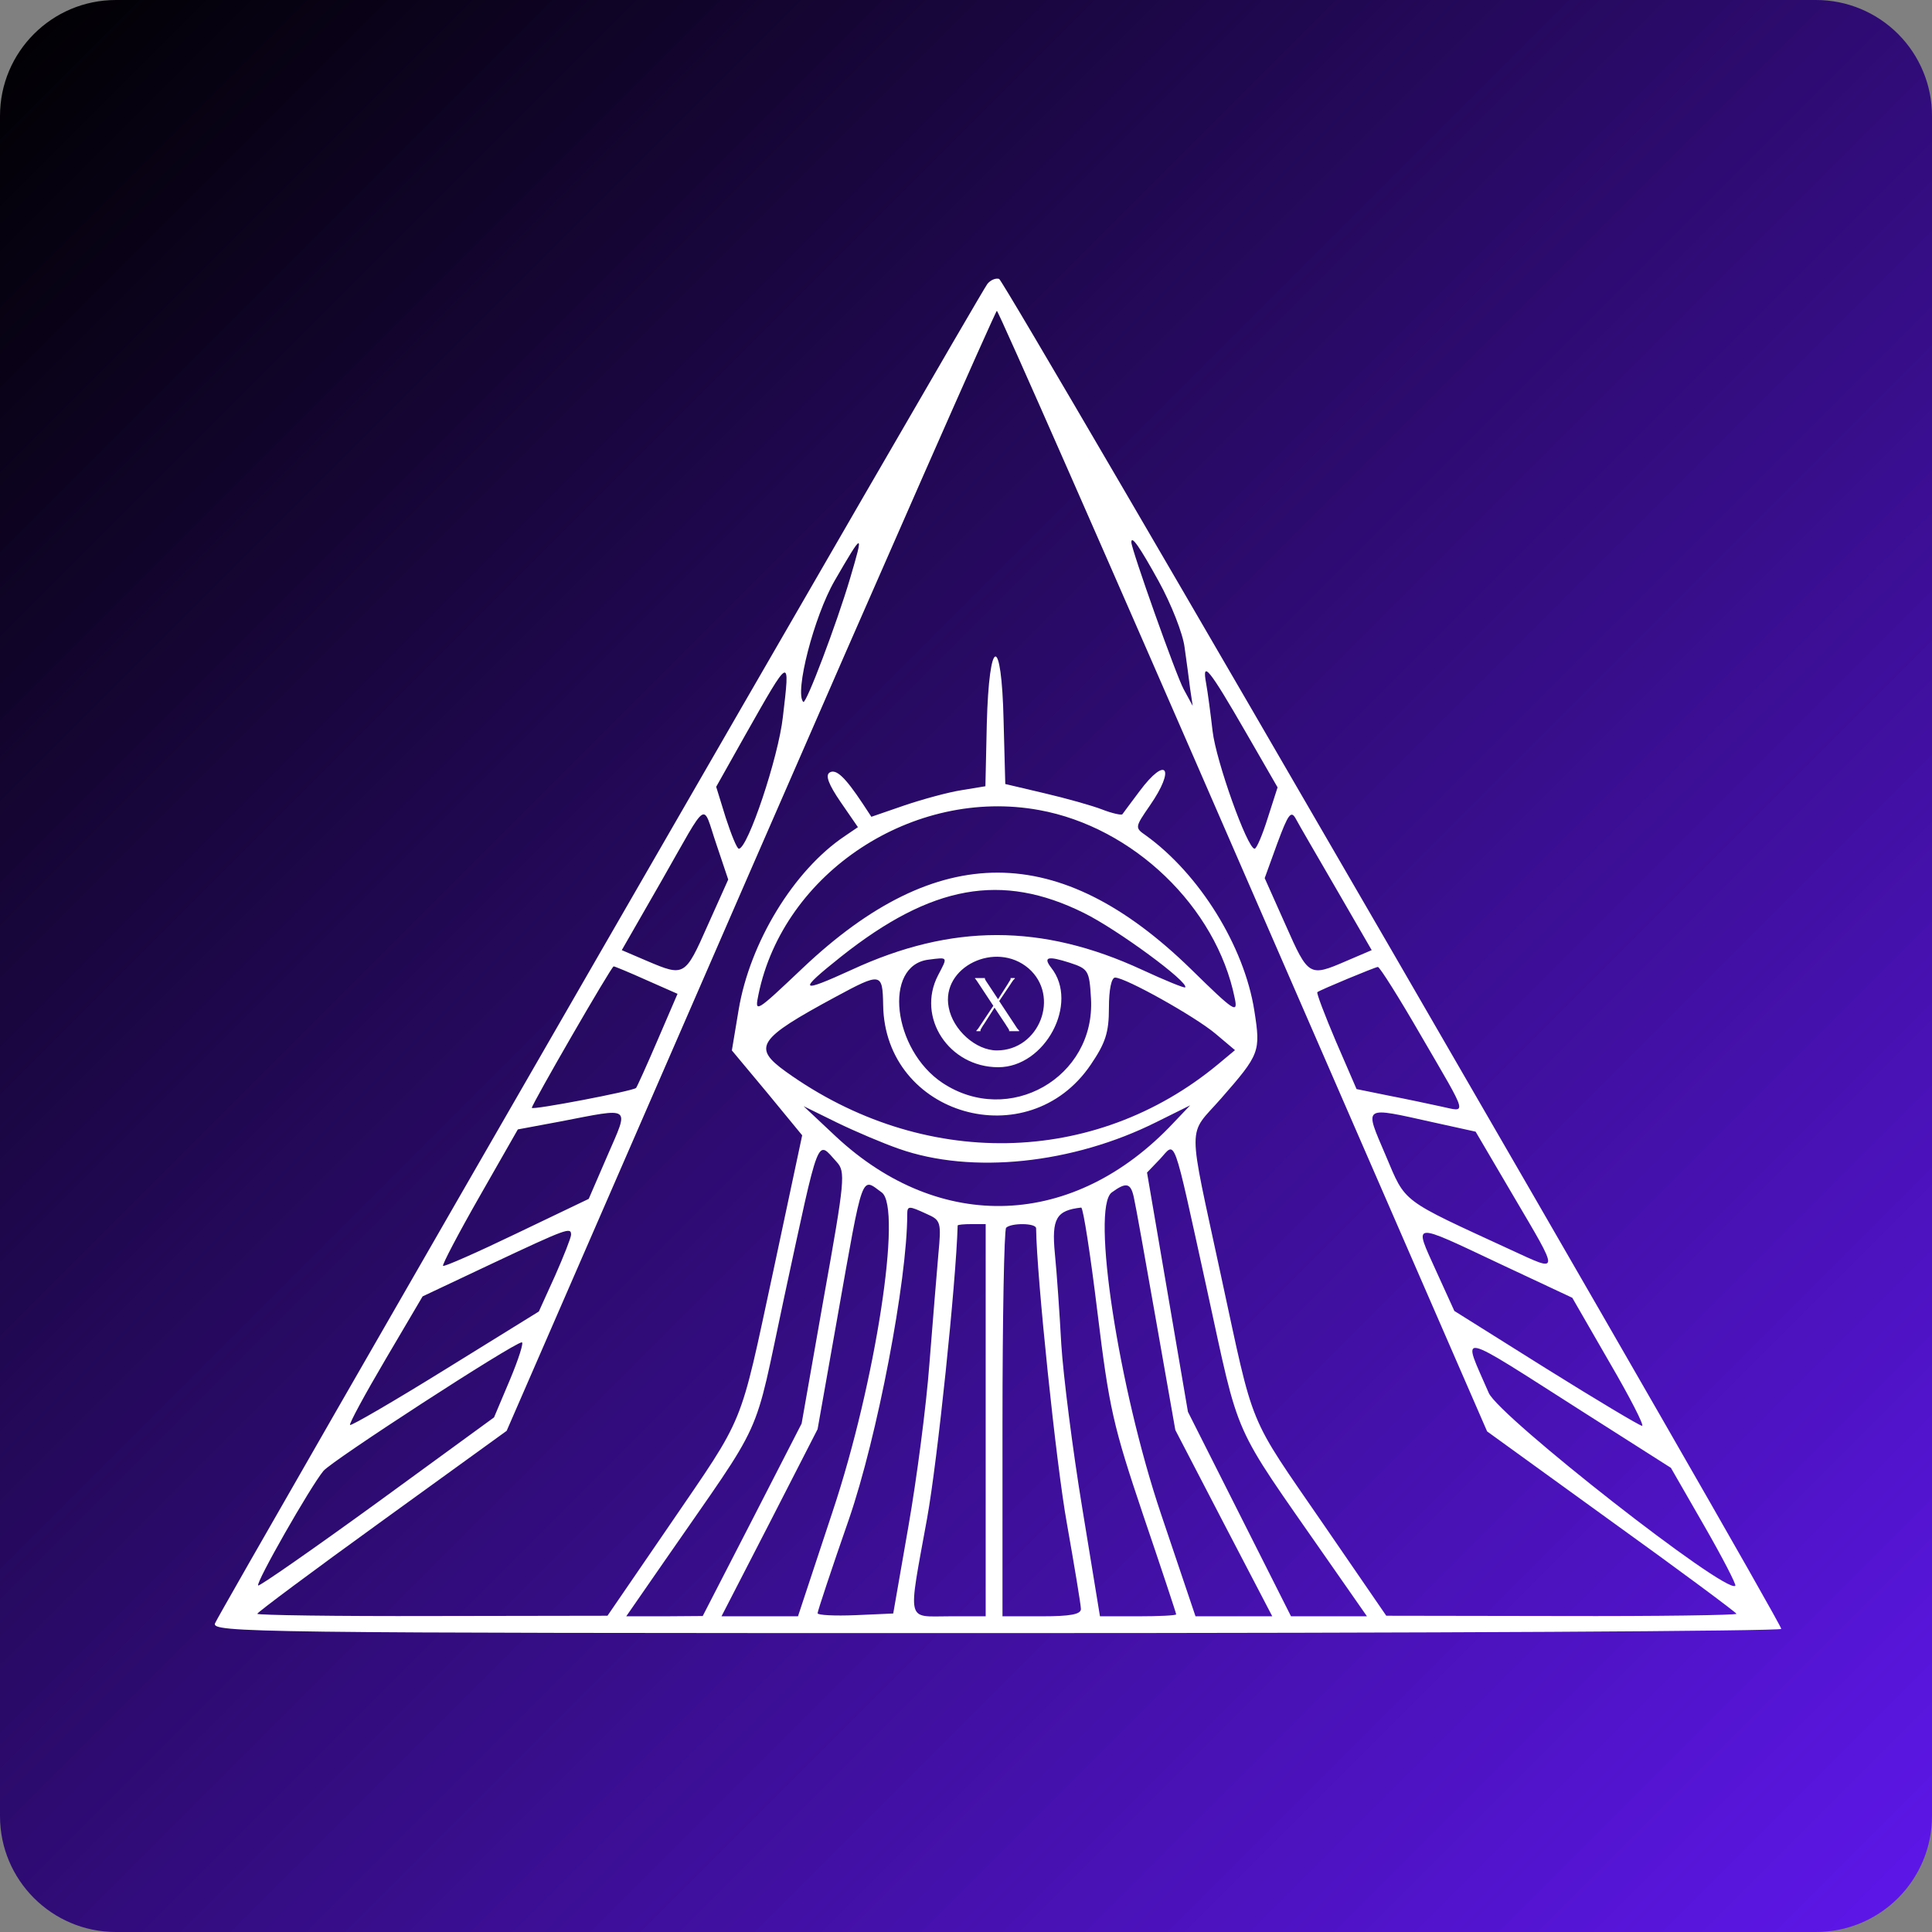
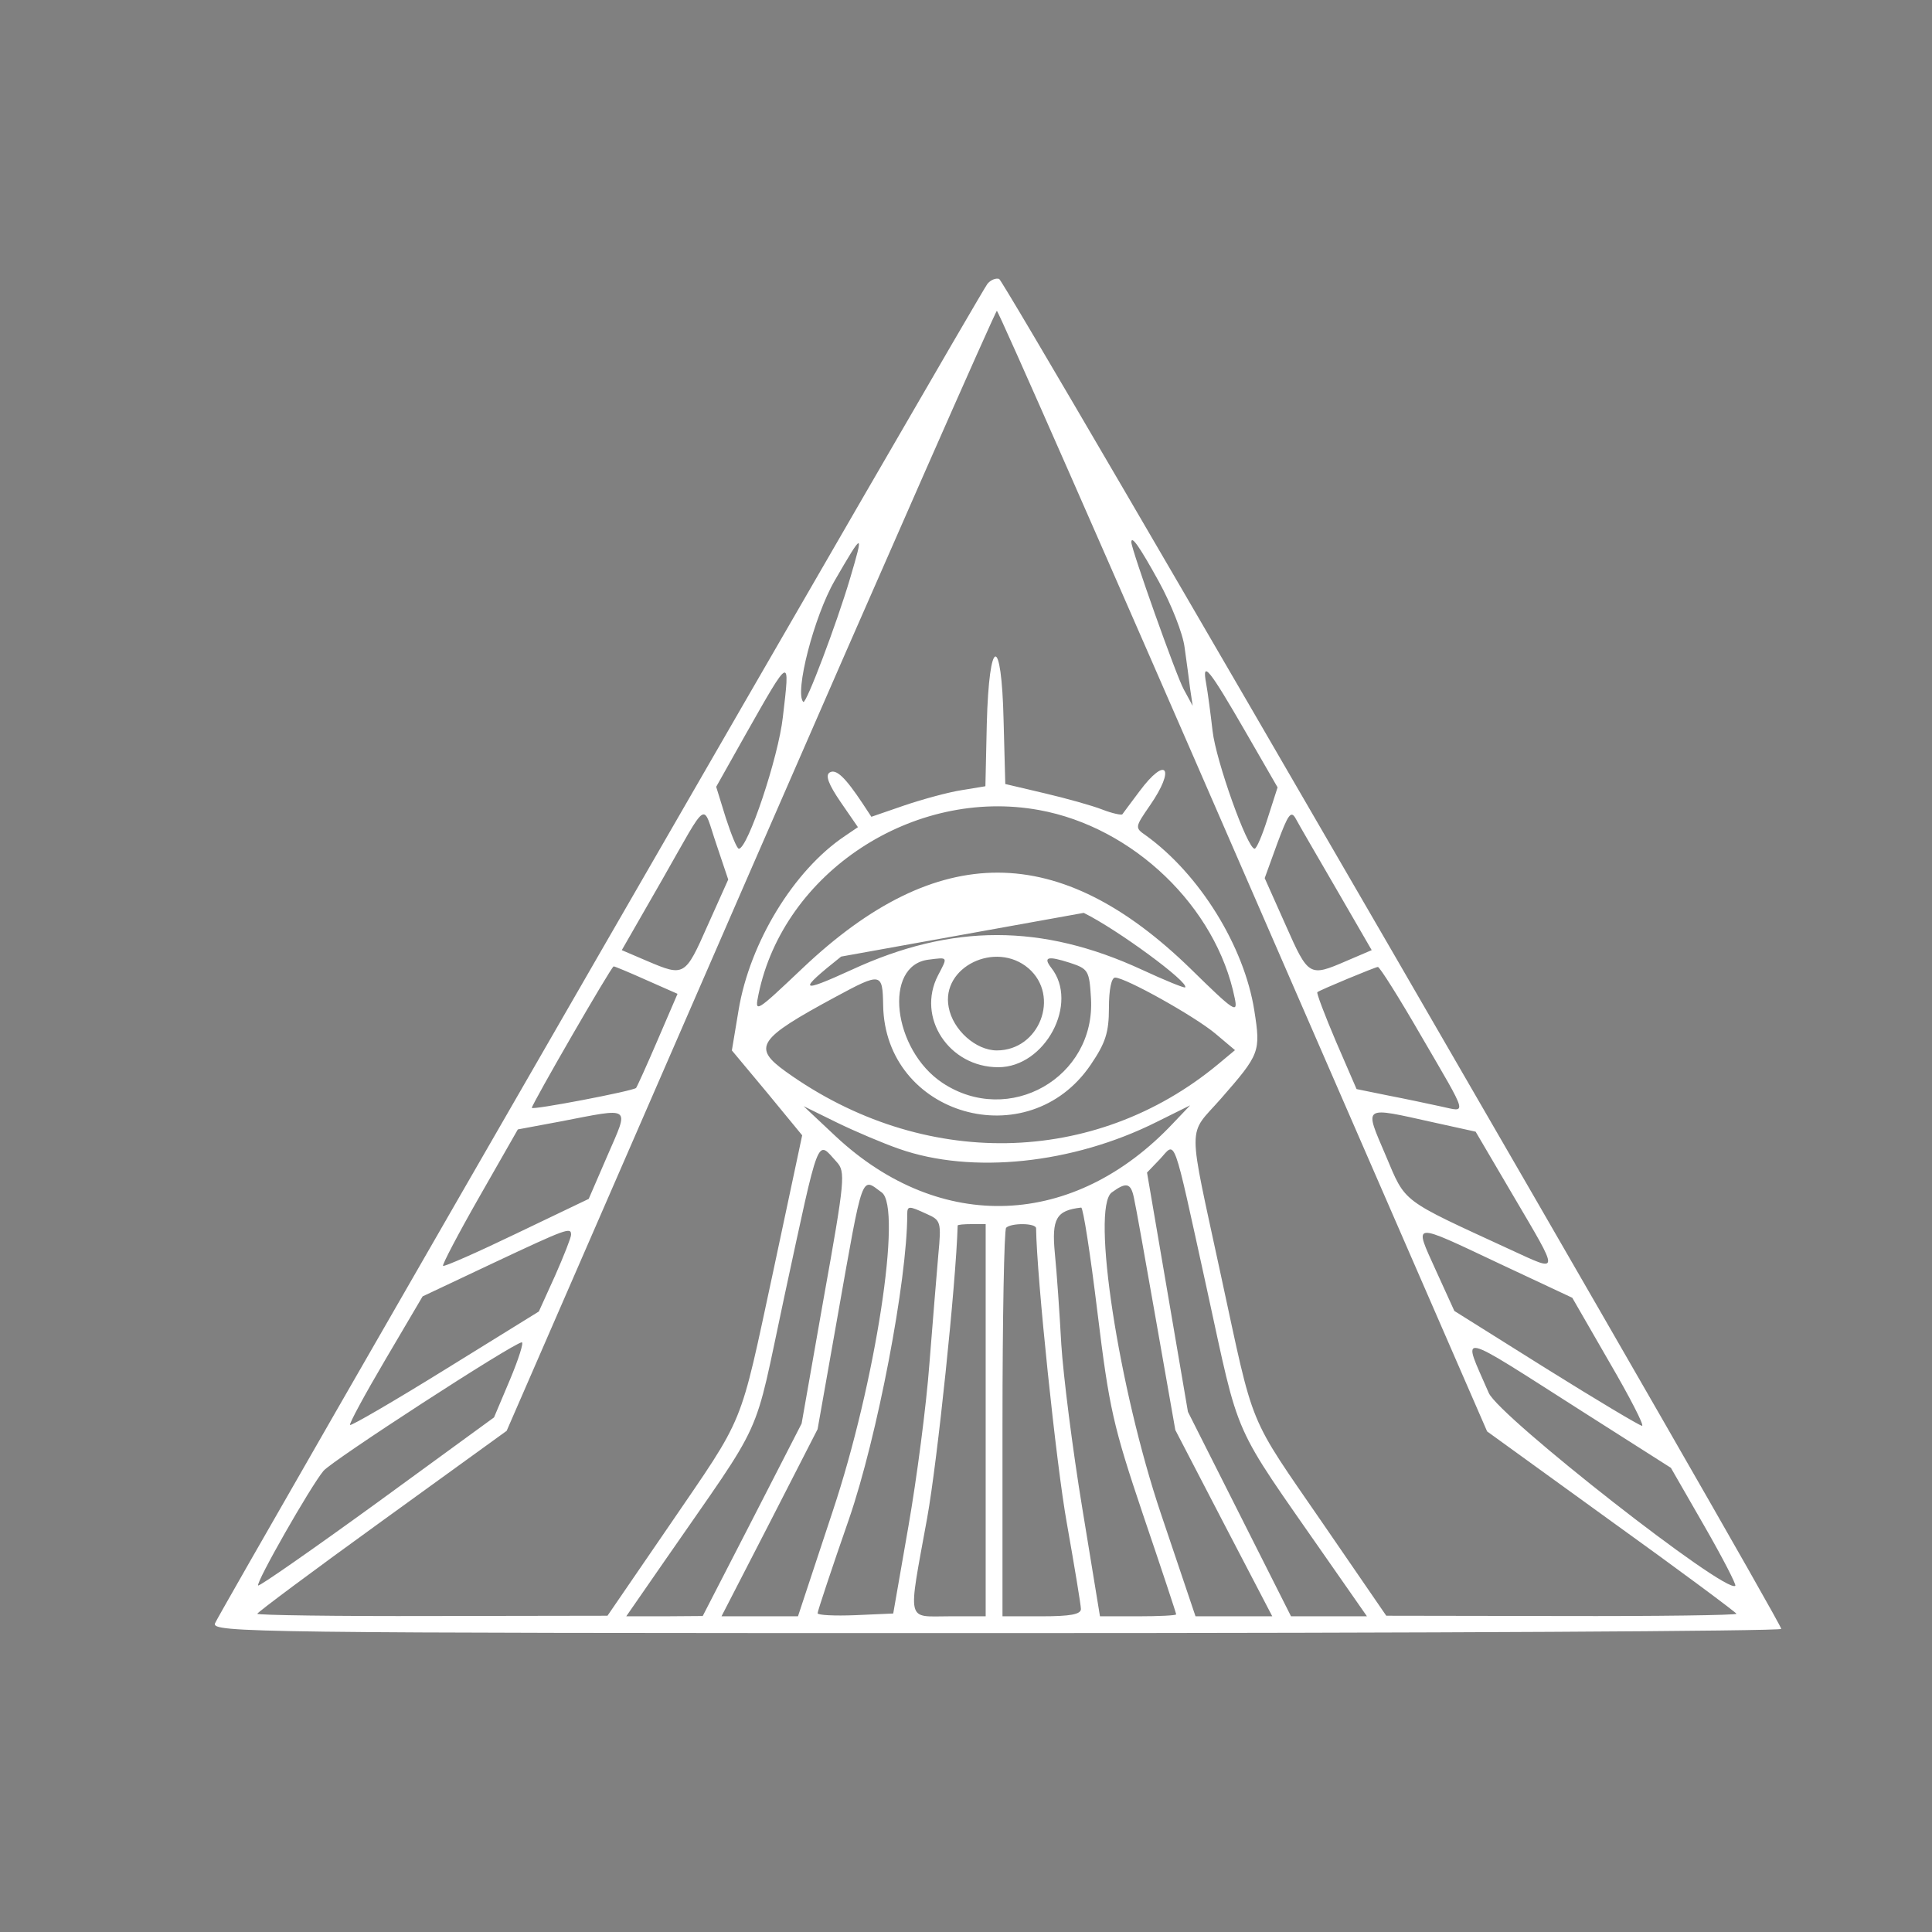
<svg xmlns="http://www.w3.org/2000/svg" width="500" zoomAndPan="magnify" viewBox="0 0 375 375" height="500" preserveAspectRatio="xMidYMid meet" version="1.0">
  <rect x="0" y="0" width="375" height="375" fill="#808080" stroke="none" />
  <defs>
    <g />
    <clipPath id="e8b0afa3b0">
-       <path d="M 22.5 0 L 352.5 0 C 358.469 0 364.191 2.371 368.41 6.59 C 372.629 10.809 375 16.531 375 22.5 L 375 352.5 C 375 358.469 372.629 364.191 368.41 368.41 C 364.191 372.629 358.469 375 352.5 375 L 22.5 375 C 10.074 375 0 364.926 0 352.5 L 0 22.5 C 0 10.074 10.074 0 22.5 0 Z M 22.5 0 " clip-rule="nonzero" />
-     </clipPath>
+       </clipPath>
    <linearGradient x1="0" gradientTransform="matrix(1.465, 0, 0, 1.465, 0, 0)" y1="0" x2="256" gradientUnits="userSpaceOnUse" y2="256" id="df6305c1bb">
      <stop stop-opacity="1" stop-color="rgb(0%, 0%, 0%)" offset="0" />
      <stop stop-opacity="1" stop-color="rgb(0.143%, 0.035%, 0.36%)" offset="0.004" />
      <stop stop-opacity="1" stop-color="rgb(0.287%, 0.07%, 0.72%)" offset="0.008" />
      <stop stop-opacity="1" stop-color="rgb(0.43%, 0.105%, 1.08%)" offset="0.012" />
      <stop stop-opacity="1" stop-color="rgb(0.575%, 0.14%, 1.44%)" offset="0.016" />
      <stop stop-opacity="1" stop-color="rgb(0.719%, 0.175%, 1.801%)" offset="0.02" />
      <stop stop-opacity="1" stop-color="rgb(0.864%, 0.211%, 2.161%)" offset="0.023" />
      <stop stop-opacity="1" stop-color="rgb(1.007%, 0.246%, 2.521%)" offset="0.027" />
      <stop stop-opacity="1" stop-color="rgb(1.152%, 0.281%, 2.881%)" offset="0.031" />
      <stop stop-opacity="1" stop-color="rgb(1.295%, 0.316%, 3.241%)" offset="0.035" />
      <stop stop-opacity="1" stop-color="rgb(1.44%, 0.351%, 3.601%)" offset="0.039" />
      <stop stop-opacity="1" stop-color="rgb(1.584%, 0.386%, 3.961%)" offset="0.043" />
      <stop stop-opacity="1" stop-color="rgb(1.729%, 0.421%, 4.321%)" offset="0.047" />
      <stop stop-opacity="1" stop-color="rgb(1.872%, 0.456%, 4.681%)" offset="0.051" />
      <stop stop-opacity="1" stop-color="rgb(2.017%, 0.491%, 5.042%)" offset="0.055" />
      <stop stop-opacity="1" stop-color="rgb(2.161%, 0.526%, 5.402%)" offset="0.059" />
      <stop stop-opacity="1" stop-color="rgb(2.306%, 0.562%, 5.762%)" offset="0.062" />
      <stop stop-opacity="1" stop-color="rgb(2.449%, 0.597%, 6.122%)" offset="0.066" />
      <stop stop-opacity="1" stop-color="rgb(2.594%, 0.632%, 6.482%)" offset="0.07" />
      <stop stop-opacity="1" stop-color="rgb(2.737%, 0.667%, 6.842%)" offset="0.074" />
      <stop stop-opacity="1" stop-color="rgb(2.882%, 0.702%, 7.202%)" offset="0.078" />
      <stop stop-opacity="1" stop-color="rgb(3.026%, 0.737%, 7.562%)" offset="0.082" />
      <stop stop-opacity="1" stop-color="rgb(3.171%, 0.772%, 7.922%)" offset="0.086" />
      <stop stop-opacity="1" stop-color="rgb(3.314%, 0.807%, 8.282%)" offset="0.09" />
      <stop stop-opacity="1" stop-color="rgb(3.459%, 0.842%, 8.643%)" offset="0.094" />
      <stop stop-opacity="1" stop-color="rgb(3.603%, 0.877%, 9.003%)" offset="0.098" />
      <stop stop-opacity="1" stop-color="rgb(3.748%, 0.914%, 9.363%)" offset="0.102" />
      <stop stop-opacity="1" stop-color="rgb(3.891%, 0.949%, 9.723%)" offset="0.105" />
      <stop stop-opacity="1" stop-color="rgb(4.034%, 0.984%, 10.083%)" offset="0.109" />
      <stop stop-opacity="1" stop-color="rgb(4.178%, 1.019%, 10.443%)" offset="0.113" />
      <stop stop-opacity="1" stop-color="rgb(4.323%, 1.054%, 10.803%)" offset="0.117" />
      <stop stop-opacity="1" stop-color="rgb(4.466%, 1.089%, 11.163%)" offset="0.121" />
      <stop stop-opacity="1" stop-color="rgb(4.611%, 1.125%, 11.525%)" offset="0.125" />
      <stop stop-opacity="1" stop-color="rgb(4.755%, 1.16%, 11.885%)" offset="0.129" />
      <stop stop-opacity="1" stop-color="rgb(4.9%, 1.195%, 12.245%)" offset="0.133" />
      <stop stop-opacity="1" stop-color="rgb(5.043%, 1.23%, 12.605%)" offset="0.137" />
      <stop stop-opacity="1" stop-color="rgb(5.188%, 1.265%, 12.965%)" offset="0.141" />
      <stop stop-opacity="1" stop-color="rgb(5.331%, 1.3%, 13.325%)" offset="0.145" />
      <stop stop-opacity="1" stop-color="rgb(5.476%, 1.335%, 13.686%)" offset="0.148" />
      <stop stop-opacity="1" stop-color="rgb(5.62%, 1.37%, 14.046%)" offset="0.152" />
      <stop stop-opacity="1" stop-color="rgb(5.765%, 1.405%, 14.406%)" offset="0.156" />
      <stop stop-opacity="1" stop-color="rgb(5.908%, 1.44%, 14.766%)" offset="0.16" />
      <stop stop-opacity="1" stop-color="rgb(6.053%, 1.476%, 15.126%)" offset="0.164" />
      <stop stop-opacity="1" stop-color="rgb(6.197%, 1.511%, 15.486%)" offset="0.168" />
      <stop stop-opacity="1" stop-color="rgb(6.342%, 1.546%, 15.846%)" offset="0.172" />
      <stop stop-opacity="1" stop-color="rgb(6.485%, 1.581%, 16.206%)" offset="0.176" />
      <stop stop-opacity="1" stop-color="rgb(6.63%, 1.616%, 16.566%)" offset="0.18" />
      <stop stop-opacity="1" stop-color="rgb(6.773%, 1.651%, 16.927%)" offset="0.184" />
      <stop stop-opacity="1" stop-color="rgb(6.918%, 1.686%, 17.287%)" offset="0.188" />
      <stop stop-opacity="1" stop-color="rgb(7.062%, 1.721%, 17.647%)" offset="0.191" />
      <stop stop-opacity="1" stop-color="rgb(7.207%, 1.756%, 18.007%)" offset="0.195" />
      <stop stop-opacity="1" stop-color="rgb(7.35%, 1.791%, 18.367%)" offset="0.199" />
      <stop stop-opacity="1" stop-color="rgb(7.495%, 1.828%, 18.727%)" offset="0.203" />
      <stop stop-opacity="1" stop-color="rgb(7.639%, 1.863%, 19.087%)" offset="0.207" />
      <stop stop-opacity="1" stop-color="rgb(7.784%, 1.898%, 19.447%)" offset="0.211" />
      <stop stop-opacity="1" stop-color="rgb(7.927%, 1.933%, 19.807%)" offset="0.215" />
      <stop stop-opacity="1" stop-color="rgb(8.07%, 1.968%, 20.168%)" offset="0.219" />
      <stop stop-opacity="1" stop-color="rgb(8.214%, 2.003%, 20.528%)" offset="0.223" />
      <stop stop-opacity="1" stop-color="rgb(8.359%, 2.039%, 20.888%)" offset="0.227" />
      <stop stop-opacity="1" stop-color="rgb(8.502%, 2.074%, 21.248%)" offset="0.23" />
      <stop stop-opacity="1" stop-color="rgb(8.647%, 2.109%, 21.608%)" offset="0.234" />
      <stop stop-opacity="1" stop-color="rgb(8.791%, 2.144%, 21.968%)" offset="0.238" />
      <stop stop-opacity="1" stop-color="rgb(8.936%, 2.179%, 22.328%)" offset="0.242" />
      <stop stop-opacity="1" stop-color="rgb(9.079%, 2.214%, 22.688%)" offset="0.246" />
      <stop stop-opacity="1" stop-color="rgb(9.224%, 2.249%, 23.05%)" offset="0.25" />
      <stop stop-opacity="1" stop-color="rgb(9.367%, 2.284%, 23.41%)" offset="0.254" />
      <stop stop-opacity="1" stop-color="rgb(9.512%, 2.319%, 23.77%)" offset="0.258" />
      <stop stop-opacity="1" stop-color="rgb(9.656%, 2.354%, 24.13%)" offset="0.262" />
      <stop stop-opacity="1" stop-color="rgb(9.801%, 2.39%, 24.49%)" offset="0.266" />
      <stop stop-opacity="1" stop-color="rgb(9.944%, 2.425%, 24.85%)" offset="0.27" />
      <stop stop-opacity="1" stop-color="rgb(10.089%, 2.46%, 25.211%)" offset="0.273" />
      <stop stop-opacity="1" stop-color="rgb(10.233%, 2.495%, 25.571%)" offset="0.277" />
      <stop stop-opacity="1" stop-color="rgb(10.378%, 2.53%, 25.931%)" offset="0.281" />
      <stop stop-opacity="1" stop-color="rgb(10.521%, 2.565%, 26.291%)" offset="0.285" />
      <stop stop-opacity="1" stop-color="rgb(10.666%, 2.6%, 26.651%)" offset="0.289" />
      <stop stop-opacity="1" stop-color="rgb(10.809%, 2.635%, 27.011%)" offset="0.293" />
      <stop stop-opacity="1" stop-color="rgb(10.954%, 2.672%, 27.371%)" offset="0.297" />
      <stop stop-opacity="1" stop-color="rgb(11.098%, 2.707%, 27.731%)" offset="0.301" />
      <stop stop-opacity="1" stop-color="rgb(11.243%, 2.742%, 28.091%)" offset="0.305" />
      <stop stop-opacity="1" stop-color="rgb(11.386%, 2.777%, 28.452%)" offset="0.309" />
      <stop stop-opacity="1" stop-color="rgb(11.531%, 2.812%, 28.812%)" offset="0.312" />
      <stop stop-opacity="1" stop-color="rgb(11.675%, 2.847%, 29.172%)" offset="0.316" />
      <stop stop-opacity="1" stop-color="rgb(11.819%, 2.882%, 29.532%)" offset="0.32" />
      <stop stop-opacity="1" stop-color="rgb(11.963%, 2.917%, 29.892%)" offset="0.324" />
      <stop stop-opacity="1" stop-color="rgb(12.106%, 2.953%, 30.252%)" offset="0.328" />
      <stop stop-opacity="1" stop-color="rgb(12.25%, 2.988%, 30.612%)" offset="0.332" />
      <stop stop-opacity="1" stop-color="rgb(12.395%, 3.023%, 30.972%)" offset="0.336" />
      <stop stop-opacity="1" stop-color="rgb(12.538%, 3.058%, 31.332%)" offset="0.34" />
      <stop stop-opacity="1" stop-color="rgb(12.683%, 3.093%, 31.693%)" offset="0.344" />
      <stop stop-opacity="1" stop-color="rgb(12.827%, 3.128%, 32.053%)" offset="0.348" />
      <stop stop-opacity="1" stop-color="rgb(12.971%, 3.163%, 32.413%)" offset="0.352" />
      <stop stop-opacity="1" stop-color="rgb(13.115%, 3.198%, 32.773%)" offset="0.355" />
      <stop stop-opacity="1" stop-color="rgb(13.26%, 3.233%, 33.133%)" offset="0.359" />
      <stop stop-opacity="1" stop-color="rgb(13.403%, 3.268%, 33.493%)" offset="0.363" />
      <stop stop-opacity="1" stop-color="rgb(13.548%, 3.304%, 33.855%)" offset="0.367" />
      <stop stop-opacity="1" stop-color="rgb(13.692%, 3.339%, 34.215%)" offset="0.371" />
      <stop stop-opacity="1" stop-color="rgb(13.837%, 3.374%, 34.575%)" offset="0.375" />
      <stop stop-opacity="1" stop-color="rgb(13.98%, 3.409%, 34.935%)" offset="0.379" />
      <stop stop-opacity="1" stop-color="rgb(14.125%, 3.444%, 35.295%)" offset="0.383" />
      <stop stop-opacity="1" stop-color="rgb(14.268%, 3.479%, 35.655%)" offset="0.387" />
      <stop stop-opacity="1" stop-color="rgb(14.413%, 3.514%, 36.015%)" offset="0.391" />
      <stop stop-opacity="1" stop-color="rgb(14.557%, 3.549%, 36.375%)" offset="0.395" />
      <stop stop-opacity="1" stop-color="rgb(14.702%, 3.586%, 36.736%)" offset="0.398" />
      <stop stop-opacity="1" stop-color="rgb(14.845%, 3.621%, 37.096%)" offset="0.402" />
      <stop stop-opacity="1" stop-color="rgb(14.99%, 3.656%, 37.456%)" offset="0.406" />
      <stop stop-opacity="1" stop-color="rgb(15.134%, 3.691%, 37.816%)" offset="0.41" />
      <stop stop-opacity="1" stop-color="rgb(15.279%, 3.726%, 38.176%)" offset="0.414" />
      <stop stop-opacity="1" stop-color="rgb(15.422%, 3.761%, 38.536%)" offset="0.418" />
      <stop stop-opacity="1" stop-color="rgb(15.567%, 3.796%, 38.896%)" offset="0.422" />
      <stop stop-opacity="1" stop-color="rgb(15.71%, 3.831%, 39.256%)" offset="0.426" />
      <stop stop-opacity="1" stop-color="rgb(15.855%, 3.867%, 39.616%)" offset="0.43" />
      <stop stop-opacity="1" stop-color="rgb(15.999%, 3.902%, 39.977%)" offset="0.434" />
      <stop stop-opacity="1" stop-color="rgb(16.142%, 3.937%, 40.337%)" offset="0.438" />
      <stop stop-opacity="1" stop-color="rgb(16.286%, 3.972%, 40.697%)" offset="0.441" />
      <stop stop-opacity="1" stop-color="rgb(16.431%, 4.007%, 41.057%)" offset="0.445" />
      <stop stop-opacity="1" stop-color="rgb(16.574%, 4.042%, 41.417%)" offset="0.449" />
      <stop stop-opacity="1" stop-color="rgb(16.719%, 4.077%, 41.777%)" offset="0.453" />
      <stop stop-opacity="1" stop-color="rgb(16.862%, 4.112%, 42.137%)" offset="0.457" />
      <stop stop-opacity="1" stop-color="rgb(17.007%, 4.147%, 42.497%)" offset="0.461" />
      <stop stop-opacity="1" stop-color="rgb(17.151%, 4.182%, 42.857%)" offset="0.465" />
      <stop stop-opacity="1" stop-color="rgb(17.296%, 4.218%, 43.217%)" offset="0.469" />
      <stop stop-opacity="1" stop-color="rgb(17.439%, 4.253%, 43.578%)" offset="0.473" />
      <stop stop-opacity="1" stop-color="rgb(17.584%, 4.288%, 43.938%)" offset="0.477" />
      <stop stop-opacity="1" stop-color="rgb(17.728%, 4.323%, 44.298%)" offset="0.48" />
      <stop stop-opacity="1" stop-color="rgb(17.873%, 4.358%, 44.658%)" offset="0.484" />
      <stop stop-opacity="1" stop-color="rgb(18.016%, 4.393%, 45.018%)" offset="0.488" />
      <stop stop-opacity="1" stop-color="rgb(18.161%, 4.43%, 45.38%)" offset="0.492" />
      <stop stop-opacity="1" stop-color="rgb(18.304%, 4.465%, 45.74%)" offset="0.496" />
      <stop stop-opacity="1" stop-color="rgb(18.449%, 4.5%, 46.1%)" offset="0.5" />
      <stop stop-opacity="1" stop-color="rgb(18.593%, 4.535%, 46.46%)" offset="0.504" />
      <stop stop-opacity="1" stop-color="rgb(18.738%, 4.57%, 46.82%)" offset="0.508" />
      <stop stop-opacity="1" stop-color="rgb(18.881%, 4.605%, 47.18%)" offset="0.512" />
      <stop stop-opacity="1" stop-color="rgb(19.026%, 4.64%, 47.54%)" offset="0.516" />
      <stop stop-opacity="1" stop-color="rgb(19.17%, 4.675%, 47.9%)" offset="0.52" />
      <stop stop-opacity="1" stop-color="rgb(19.315%, 4.71%, 48.26%)" offset="0.523" />
      <stop stop-opacity="1" stop-color="rgb(19.458%, 4.745%, 48.621%)" offset="0.527" />
      <stop stop-opacity="1" stop-color="rgb(19.603%, 4.781%, 48.981%)" offset="0.531" />
      <stop stop-opacity="1" stop-color="rgb(19.746%, 4.816%, 49.341%)" offset="0.535" />
      <stop stop-opacity="1" stop-color="rgb(19.891%, 4.851%, 49.701%)" offset="0.539" />
      <stop stop-opacity="1" stop-color="rgb(20.035%, 4.886%, 50.061%)" offset="0.543" />
      <stop stop-opacity="1" stop-color="rgb(20.178%, 4.921%, 50.421%)" offset="0.547" />
      <stop stop-opacity="1" stop-color="rgb(20.322%, 4.956%, 50.781%)" offset="0.551" />
      <stop stop-opacity="1" stop-color="rgb(20.467%, 4.991%, 51.141%)" offset="0.555" />
      <stop stop-opacity="1" stop-color="rgb(20.61%, 5.026%, 51.501%)" offset="0.559" />
      <stop stop-opacity="1" stop-color="rgb(20.755%, 5.061%, 51.862%)" offset="0.562" />
      <stop stop-opacity="1" stop-color="rgb(20.898%, 5.096%, 52.222%)" offset="0.566" />
      <stop stop-opacity="1" stop-color="rgb(21.043%, 5.132%, 52.582%)" offset="0.57" />
      <stop stop-opacity="1" stop-color="rgb(21.187%, 5.167%, 52.942%)" offset="0.574" />
      <stop stop-opacity="1" stop-color="rgb(21.332%, 5.202%, 53.302%)" offset="0.578" />
      <stop stop-opacity="1" stop-color="rgb(21.475%, 5.237%, 53.662%)" offset="0.582" />
      <stop stop-opacity="1" stop-color="rgb(21.62%, 5.272%, 54.022%)" offset="0.586" />
      <stop stop-opacity="1" stop-color="rgb(21.764%, 5.307%, 54.382%)" offset="0.59" />
      <stop stop-opacity="1" stop-color="rgb(21.909%, 5.344%, 54.742%)" offset="0.594" />
      <stop stop-opacity="1" stop-color="rgb(22.052%, 5.379%, 55.103%)" offset="0.598" />
      <stop stop-opacity="1" stop-color="rgb(22.197%, 5.414%, 55.463%)" offset="0.602" />
      <stop stop-opacity="1" stop-color="rgb(22.34%, 5.449%, 55.823%)" offset="0.605" />
      <stop stop-opacity="1" stop-color="rgb(22.485%, 5.484%, 56.183%)" offset="0.609" />
      <stop stop-opacity="1" stop-color="rgb(22.629%, 5.519%, 56.543%)" offset="0.613" />
      <stop stop-opacity="1" stop-color="rgb(22.774%, 5.554%, 56.905%)" offset="0.617" />
      <stop stop-opacity="1" stop-color="rgb(22.917%, 5.589%, 57.265%)" offset="0.621" />
      <stop stop-opacity="1" stop-color="rgb(23.062%, 5.624%, 57.625%)" offset="0.625" />
      <stop stop-opacity="1" stop-color="rgb(23.206%, 5.659%, 57.985%)" offset="0.629" />
      <stop stop-opacity="1" stop-color="rgb(23.351%, 5.695%, 58.345%)" offset="0.633" />
      <stop stop-opacity="1" stop-color="rgb(23.494%, 5.73%, 58.705%)" offset="0.637" />
      <stop stop-opacity="1" stop-color="rgb(23.639%, 5.765%, 59.065%)" offset="0.641" />
      <stop stop-opacity="1" stop-color="rgb(23.782%, 5.8%, 59.425%)" offset="0.645" />
      <stop stop-opacity="1" stop-color="rgb(23.927%, 5.835%, 59.785%)" offset="0.648" />
      <stop stop-opacity="1" stop-color="rgb(24.071%, 5.87%, 60.146%)" offset="0.652" />
      <stop stop-opacity="1" stop-color="rgb(24.214%, 5.905%, 60.506%)" offset="0.656" />
      <stop stop-opacity="1" stop-color="rgb(24.358%, 5.94%, 60.866%)" offset="0.66" />
      <stop stop-opacity="1" stop-color="rgb(24.503%, 5.975%, 61.226%)" offset="0.664" />
      <stop stop-opacity="1" stop-color="rgb(24.646%, 6.01%, 61.586%)" offset="0.668" />
      <stop stop-opacity="1" stop-color="rgb(24.791%, 6.046%, 61.946%)" offset="0.672" />
      <stop stop-opacity="1" stop-color="rgb(24.934%, 6.081%, 62.306%)" offset="0.676" />
      <stop stop-opacity="1" stop-color="rgb(25.079%, 6.116%, 62.666%)" offset="0.68" />
      <stop stop-opacity="1" stop-color="rgb(25.223%, 6.151%, 63.026%)" offset="0.684" />
      <stop stop-opacity="1" stop-color="rgb(25.368%, 6.187%, 63.387%)" offset="0.688" />
      <stop stop-opacity="1" stop-color="rgb(25.511%, 6.223%, 63.747%)" offset="0.691" />
      <stop stop-opacity="1" stop-color="rgb(25.656%, 6.258%, 64.107%)" offset="0.695" />
      <stop stop-opacity="1" stop-color="rgb(25.8%, 6.293%, 64.467%)" offset="0.699" />
      <stop stop-opacity="1" stop-color="rgb(25.945%, 6.328%, 64.827%)" offset="0.703" />
      <stop stop-opacity="1" stop-color="rgb(26.088%, 6.363%, 65.187%)" offset="0.707" />
      <stop stop-opacity="1" stop-color="rgb(26.233%, 6.398%, 65.547%)" offset="0.711" />
      <stop stop-opacity="1" stop-color="rgb(26.376%, 6.433%, 65.907%)" offset="0.715" />
      <stop stop-opacity="1" stop-color="rgb(26.521%, 6.468%, 66.267%)" offset="0.719" />
      <stop stop-opacity="1" stop-color="rgb(26.665%, 6.503%, 66.628%)" offset="0.723" />
      <stop stop-opacity="1" stop-color="rgb(26.81%, 6.538%, 66.988%)" offset="0.727" />
      <stop stop-opacity="1" stop-color="rgb(26.953%, 6.573%, 67.348%)" offset="0.73" />
      <stop stop-opacity="1" stop-color="rgb(27.098%, 6.609%, 67.709%)" offset="0.734" />
      <stop stop-opacity="1" stop-color="rgb(27.242%, 6.644%, 68.069%)" offset="0.738" />
      <stop stop-opacity="1" stop-color="rgb(27.386%, 6.679%, 68.43%)" offset="0.742" />
      <stop stop-opacity="1" stop-color="rgb(27.53%, 6.714%, 68.79%)" offset="0.746" />
      <stop stop-opacity="1" stop-color="rgb(27.675%, 6.749%, 69.15%)" offset="0.75" />
      <stop stop-opacity="1" stop-color="rgb(27.818%, 6.784%, 69.51%)" offset="0.754" />
      <stop stop-opacity="1" stop-color="rgb(27.963%, 6.819%, 69.87%)" offset="0.758" />
      <stop stop-opacity="1" stop-color="rgb(28.107%, 6.854%, 70.23%)" offset="0.762" />
      <stop stop-opacity="1" stop-color="rgb(28.25%, 6.889%, 70.59%)" offset="0.766" />
      <stop stop-opacity="1" stop-color="rgb(28.394%, 6.924%, 70.95%)" offset="0.77" />
      <stop stop-opacity="1" stop-color="rgb(28.539%, 6.96%, 71.31%)" offset="0.773" />
      <stop stop-opacity="1" stop-color="rgb(28.682%, 6.995%, 71.671%)" offset="0.777" />
      <stop stop-opacity="1" stop-color="rgb(28.827%, 7.03%, 72.031%)" offset="0.781" />
      <stop stop-opacity="1" stop-color="rgb(28.97%, 7.065%, 72.391%)" offset="0.785" />
      <stop stop-opacity="1" stop-color="rgb(29.115%, 7.101%, 72.751%)" offset="0.789" />
      <stop stop-opacity="1" stop-color="rgb(29.259%, 7.137%, 73.111%)" offset="0.793" />
      <stop stop-opacity="1" stop-color="rgb(29.404%, 7.172%, 73.471%)" offset="0.797" />
      <stop stop-opacity="1" stop-color="rgb(29.547%, 7.207%, 73.831%)" offset="0.801" />
      <stop stop-opacity="1" stop-color="rgb(29.692%, 7.242%, 74.191%)" offset="0.805" />
      <stop stop-opacity="1" stop-color="rgb(29.836%, 7.277%, 74.551%)" offset="0.809" />
      <stop stop-opacity="1" stop-color="rgb(29.98%, 7.312%, 74.911%)" offset="0.812" />
      <stop stop-opacity="1" stop-color="rgb(30.124%, 7.347%, 75.272%)" offset="0.816" />
      <stop stop-opacity="1" stop-color="rgb(30.269%, 7.382%, 75.632%)" offset="0.82" />
      <stop stop-opacity="1" stop-color="rgb(30.412%, 7.417%, 75.992%)" offset="0.824" />
      <stop stop-opacity="1" stop-color="rgb(30.557%, 7.452%, 76.352%)" offset="0.828" />
      <stop stop-opacity="1" stop-color="rgb(30.701%, 7.487%, 76.712%)" offset="0.832" />
      <stop stop-opacity="1" stop-color="rgb(30.846%, 7.523%, 77.072%)" offset="0.836" />
      <stop stop-opacity="1" stop-color="rgb(30.989%, 7.558%, 77.432%)" offset="0.84" />
      <stop stop-opacity="1" stop-color="rgb(31.134%, 7.593%, 77.792%)" offset="0.844" />
      <stop stop-opacity="1" stop-color="rgb(31.277%, 7.628%, 78.152%)" offset="0.848" />
      <stop stop-opacity="1" stop-color="rgb(31.422%, 7.663%, 78.513%)" offset="0.852" />
      <stop stop-opacity="1" stop-color="rgb(31.566%, 7.698%, 78.873%)" offset="0.855" />
      <stop stop-opacity="1" stop-color="rgb(31.711%, 7.733%, 79.234%)" offset="0.859" />
      <stop stop-opacity="1" stop-color="rgb(31.854%, 7.768%, 79.594%)" offset="0.863" />
      <stop stop-opacity="1" stop-color="rgb(31.999%, 7.803%, 79.955%)" offset="0.867" />
      <stop stop-opacity="1" stop-color="rgb(32.143%, 7.838%, 80.315%)" offset="0.871" />
      <stop stop-opacity="1" stop-color="rgb(32.286%, 7.874%, 80.675%)" offset="0.875" />
      <stop stop-opacity="1" stop-color="rgb(32.43%, 7.909%, 81.035%)" offset="0.879" />
      <stop stop-opacity="1" stop-color="rgb(32.574%, 7.945%, 81.395%)" offset="0.883" />
      <stop stop-opacity="1" stop-color="rgb(32.718%, 7.98%, 81.755%)" offset="0.887" />
      <stop stop-opacity="1" stop-color="rgb(32.863%, 8.015%, 82.115%)" offset="0.891" />
      <stop stop-opacity="1" stop-color="rgb(33.006%, 8.051%, 82.475%)" offset="0.895" />
      <stop stop-opacity="1" stop-color="rgb(33.151%, 8.086%, 82.835%)" offset="0.898" />
      <stop stop-opacity="1" stop-color="rgb(33.295%, 8.121%, 83.195%)" offset="0.902" />
      <stop stop-opacity="1" stop-color="rgb(33.44%, 8.156%, 83.556%)" offset="0.906" />
      <stop stop-opacity="1" stop-color="rgb(33.583%, 8.191%, 83.916%)" offset="0.91" />
      <stop stop-opacity="1" stop-color="rgb(33.728%, 8.226%, 84.276%)" offset="0.914" />
      <stop stop-opacity="1" stop-color="rgb(33.871%, 8.261%, 84.636%)" offset="0.918" />
      <stop stop-opacity="1" stop-color="rgb(34.016%, 8.296%, 84.996%)" offset="0.922" />
      <stop stop-opacity="1" stop-color="rgb(34.16%, 8.331%, 85.356%)" offset="0.926" />
      <stop stop-opacity="1" stop-color="rgb(34.305%, 8.366%, 85.716%)" offset="0.93" />
      <stop stop-opacity="1" stop-color="rgb(34.448%, 8.401%, 86.076%)" offset="0.934" />
      <stop stop-opacity="1" stop-color="rgb(34.593%, 8.437%, 86.436%)" offset="0.938" />
      <stop stop-opacity="1" stop-color="rgb(34.737%, 8.472%, 86.797%)" offset="0.941" />
      <stop stop-opacity="1" stop-color="rgb(34.882%, 8.507%, 87.157%)" offset="0.945" />
      <stop stop-opacity="1" stop-color="rgb(35.025%, 8.542%, 87.517%)" offset="0.949" />
      <stop stop-opacity="1" stop-color="rgb(35.17%, 8.577%, 87.877%)" offset="0.953" />
      <stop stop-opacity="1" stop-color="rgb(35.313%, 8.612%, 88.237%)" offset="0.957" />
      <stop stop-opacity="1" stop-color="rgb(35.458%, 8.647%, 88.597%)" offset="0.961" />
      <stop stop-opacity="1" stop-color="rgb(35.602%, 8.682%, 88.957%)" offset="0.965" />
      <stop stop-opacity="1" stop-color="rgb(35.747%, 8.717%, 89.317%)" offset="0.969" />
      <stop stop-opacity="1" stop-color="rgb(35.89%, 8.752%, 89.677%)" offset="0.973" />
      <stop stop-opacity="1" stop-color="rgb(36.034%, 8.788%, 90.038%)" offset="0.977" />
      <stop stop-opacity="1" stop-color="rgb(36.177%, 8.823%, 90.398%)" offset="0.98" />
      <stop stop-opacity="1" stop-color="rgb(36.322%, 8.859%, 90.759%)" offset="0.984" />
      <stop stop-opacity="1" stop-color="rgb(36.465%, 8.894%, 91.119%)" offset="0.988" />
      <stop stop-opacity="1" stop-color="rgb(36.61%, 8.929%, 91.479%)" offset="0.992" />
      <stop stop-opacity="1" stop-color="rgb(36.754%, 8.965%, 91.84%)" offset="0.996" />
      <stop stop-opacity="1" stop-color="rgb(36.899%, 9%, 92.2%)" offset="1" />
    </linearGradient>
  </defs>
  <g clip-path="url(#e8b0afa3b0)">
-     <rect x="-37.5" fill="url(#df6305c1bb)" width="450" y="-37.5" height="450" />
-   </g>
-   <path fill="#ffffff" d="M 191.645 55.117 C 190.012 57.184 42.605 312.852 41.734 315.082 C 41.027 316.875 48.695 316.984 193.387 316.984 C 277.176 316.984 345.742 316.605 345.742 316.168 C 345.688 314.539 195.07 54.52 193.93 54.137 C 193.277 53.922 192.242 54.355 191.645 55.117 Z M 241.344 169.141 L 288.648 277.836 L 312.848 295.344 C 326.168 304.914 337.043 313.016 337.043 313.234 C 337.043 313.504 321.762 313.723 303.059 313.668 L 269.074 313.613 L 256.895 295.887 C 241.941 274.137 243.574 278 236.992 247.602 C 230.414 216.992 230.414 220.742 236.992 213.238 C 244.551 204.594 244.715 204.156 243.465 196.164 C 241.508 183.66 232.805 169.629 222.367 162.125 C 220.246 160.66 220.301 160.551 223.184 156.363 C 228.238 149.078 226.391 146.574 221.172 153.59 C 219.484 155.82 218.016 157.832 217.852 158.047 C 217.691 158.266 215.895 157.887 213.938 157.125 C 211.98 156.363 206.926 154.949 202.738 153.969 L 195.125 152.176 L 194.797 139.887 C 194.418 122.922 191.973 123.41 191.535 140.539 L 191.266 152.609 L 186.641 153.371 C 184.141 153.754 179.141 155.113 175.605 156.309 L 169.133 158.539 L 167.449 155.98 C 164.023 150.816 162.281 149.184 161.031 149.945 C 160.16 150.492 160.812 152.23 163.152 155.656 L 166.523 160.551 L 163.969 162.289 C 154.07 168.922 145.535 182.953 143.359 196.055 L 142.055 203.887 L 148.906 212.098 L 155.703 220.363 L 150.102 246.68 C 143.414 277.727 144.828 274.246 129.875 296.16 L 117.914 313.613 L 83.93 313.668 C 65.223 313.723 49.945 313.504 49.945 313.234 C 49.945 312.961 60.82 304.859 74.141 295.234 L 98.34 277.727 L 145.645 169.031 C 171.688 109.219 193.223 60.336 193.492 60.336 C 193.82 60.391 215.352 109.328 241.344 169.141 Z M 165 112.266 C 162.391 121.074 156.465 136.734 155.922 136.246 C 154.18 134.504 157.988 119.66 162.012 112.699 C 167.559 103.129 167.719 103.074 165 112.266 Z M 224.922 112.863 C 227.316 117.215 229.598 122.977 229.926 125.641 C 230.305 128.305 230.793 131.949 231.012 133.742 L 231.5 137.004 L 229.762 133.797 C 228.348 131.297 219.594 106.609 219.594 105.25 C 219.594 103.836 221.172 106.066 224.922 112.863 Z M 151.953 139.18 C 151.082 147.012 145.156 164.684 143.414 164.738 C 143.035 164.738 141.945 162.02 140.859 158.699 L 139.012 152.719 L 144.664 142.66 C 153.473 127.109 153.363 127.164 151.953 139.18 Z M 241.832 142.172 L 247.977 152.828 L 246.074 158.754 C 245.039 162.07 243.898 164.738 243.52 164.738 C 242.105 164.738 236.016 147.664 235.363 141.898 C 234.98 138.582 234.438 134.449 234.113 132.656 C 233.242 127.98 234.711 129.828 241.832 142.172 Z M 201.703 157.234 C 219.973 160.551 236.07 176.047 239.656 193.719 C 240.309 196.816 239.656 196.438 231.121 188.062 C 205.617 163.215 181.965 163.16 155.867 187.844 C 146.566 196.656 146.461 196.707 147.223 193.012 C 152.113 169.305 177.344 152.773 201.703 157.234 Z M 139.066 163.922 L 141.348 170.719 L 137.324 179.691 C 132.977 189.531 132.812 189.586 125.633 186.539 L 120.688 184.422 L 128.516 170.773 C 137.707 154.676 136.238 155.656 139.066 163.922 Z M 259.449 172.676 L 266.246 184.422 L 261.297 186.539 C 254.121 189.641 253.957 189.531 249.555 179.582 L 245.477 170.445 L 247.922 163.703 C 250.043 157.992 250.586 157.234 251.512 158.918 C 252.109 160.059 255.699 166.203 259.449 172.676 Z M 210.352 177.188 C 216.875 180.395 230.902 190.727 230.035 191.652 C 229.871 191.816 226.117 190.293 221.66 188.227 C 202.246 179.254 184.738 179.254 165.328 188.227 C 155.105 192.902 154.723 192.469 163.262 185.672 C 180.824 171.75 194.418 169.305 210.352 177.188 Z M 182.074 189.312 C 177.832 197.469 184.195 207.148 193.766 207.148 C 202.898 207.148 209.48 194.695 204.043 187.844 C 202.41 185.727 203.391 185.508 207.633 186.867 C 211.273 188.062 211.438 188.391 211.762 193.828 C 212.633 209.16 195.832 218.73 182.945 210.195 C 173.266 203.777 171.363 187.355 180.227 186.27 C 184.086 185.781 183.977 185.672 182.074 189.312 Z M 199.637 187.953 C 205.836 193.336 201.758 203.887 193.492 203.887 C 189.414 203.887 184.957 199.918 184.141 195.512 C 182.617 187.684 193.277 182.516 199.637 187.953 Z M 125.473 190.238 L 131.508 192.902 L 127.645 201.875 C 125.523 206.824 123.621 211.008 123.461 211.172 C 122.859 211.77 103.23 215.523 103.23 215.031 C 103.23 214.324 118.676 187.574 119.109 187.574 C 119.328 187.574 122.207 188.77 125.473 190.238 Z M 275.871 201.113 C 285.113 216.992 284.789 215.848 279.676 214.762 C 277.449 214.273 272.824 213.293 269.453 212.641 L 263.309 211.391 L 259.285 202.094 C 257.113 196.98 255.48 192.684 255.699 192.578 C 256.242 192.141 266.844 187.738 267.441 187.684 C 267.77 187.629 271.574 193.664 275.871 201.113 Z M 171.418 195.078 C 171.742 216.555 199.582 224.547 211.711 206.66 C 214.59 202.418 215.242 200.406 215.242 195.621 C 215.242 192.031 215.734 189.75 216.441 189.75 C 218.453 189.75 231.883 197.254 235.906 200.625 L 239.711 203.832 L 236.449 206.551 C 212.469 226.453 179.086 227.051 152.551 208.02 C 145.969 203.289 147.059 201.656 162.172 193.5 C 171.035 188.715 171.309 188.77 171.418 195.078 Z M 174.461 222.973 C 188.602 227.973 208.23 225.906 224.434 217.805 L 231.012 214.543 L 227.75 217.969 C 208.5 238.469 182.512 239.5 162.227 220.578 L 155.977 214.707 L 162.5 217.914 C 166.09 219.656 171.473 221.938 174.461 222.973 Z M 117.914 224.277 L 114.27 232.703 L 100.297 239.395 C 92.629 243.09 86.211 245.918 85.996 245.699 C 85.777 245.539 88.93 239.5 93.062 232.27 L 100.512 219.219 L 108.668 217.699 C 122.805 214.98 122.152 214.488 117.914 224.277 Z M 278.262 217.859 L 286.418 219.656 L 293.762 232.16 C 302.785 247.496 302.84 247.004 293.27 242.602 C 271.684 232.648 272.934 233.629 268.965 224.277 C 264.777 214.434 264.289 214.762 278.262 217.859 Z M 234.219 250.051 C 240.801 280.172 238.789 275.605 257.547 302.574 L 265.324 313.723 L 250.586 313.723 L 240.582 293.875 L 230.578 274.031 L 226.609 250.812 L 222.637 227.594 L 225.141 224.984 C 228.293 221.613 227.477 219.328 234.219 250.051 Z M 162.391 225.527 C 164.133 227.43 164.023 228.898 159.891 251.898 L 155.594 276.312 L 146.023 294.965 L 136.398 313.668 L 129.004 313.723 L 121.555 313.723 L 128.898 303.121 C 148.797 274.355 146.078 280.391 152.223 251.734 C 159.184 219.492 158.477 221.23 162.391 225.527 Z M 171.145 231.453 C 175.168 234.391 169.949 268.375 161.629 293.332 L 154.887 313.723 L 140.043 313.723 L 149.395 295.562 L 158.695 277.402 L 162.555 255.598 C 167.609 227.051 167.121 228.52 171.145 231.453 Z M 220.082 232.434 C 220.41 233.793 222.312 244.504 224.379 256.25 L 228.129 277.562 L 237.535 295.672 L 246.945 313.723 L 232.047 313.723 L 225.355 293.875 C 217.094 269.352 211.762 234.445 215.789 231.453 C 218.613 229.387 219.484 229.605 220.082 232.434 Z M 179.898 235.641 C 182.617 236.836 182.727 237.219 182.129 243.523 C 181.805 247.113 181.043 256.684 180.391 264.785 C 179.793 272.832 177.941 287.023 176.312 296.324 L 173.375 313.18 L 166.035 313.504 C 162.012 313.668 158.695 313.504 158.695 313.125 C 158.695 312.742 161.414 304.535 164.785 294.855 C 170.277 278.922 176.094 248.473 176.094 235.75 C 176.094 234.008 176.367 234.008 179.898 235.641 Z M 213.016 254.727 C 215.297 273.375 216.059 276.75 221.879 294.039 C 225.41 304.426 228.293 313.125 228.293 313.344 C 228.293 313.559 224.977 313.723 220.898 313.723 L 213.504 313.723 L 210.078 292.789 C 208.176 281.262 206.379 266.961 206 260.98 C 205.672 255 205.129 247.059 204.75 243.309 C 204.098 236.512 205.02 234.934 209.859 234.391 C 210.242 234.391 211.656 243.523 213.016 254.727 Z M 191.32 275.66 L 191.32 313.723 L 184.25 313.723 C 175.82 313.723 176.203 315.355 179.953 294.691 C 181.965 283.547 185.555 249.07 185.883 237.871 C 185.883 237.707 187.133 237.598 188.602 237.598 L 191.32 237.598 Z M 201.105 238.414 C 201.215 247.711 205.02 284.359 207.086 295.727 C 208.555 304.043 209.805 311.547 209.805 312.309 C 209.805 313.344 207.738 313.723 202.195 313.723 L 194.582 313.723 L 194.582 276.367 C 194.582 255.867 194.906 238.742 195.289 238.305 C 196.32 237.328 201.105 237.383 201.105 238.414 Z M 110.844 239.664 C 110.844 240.207 109.43 243.797 107.746 247.602 L 104.59 254.562 L 86.484 265.766 C 76.48 271.965 68.16 276.801 67.941 276.586 C 67.727 276.367 70.824 270.656 74.793 263.914 L 82.027 251.629 L 95.621 245.211 C 110.082 238.414 110.844 238.141 110.844 239.664 Z M 291.148 245.32 L 305.18 251.898 L 312.355 264.352 C 316.324 271.148 319.207 276.75 318.719 276.75 C 318.285 276.75 309.91 271.746 300.066 265.602 L 282.289 254.453 L 278.699 246.57 C 274.402 237.055 273.75 237.109 291.148 245.32 Z M 98.992 267.777 L 95.891 275.117 L 73.219 291.648 C 60.711 300.727 50.324 307.961 50.109 307.742 C 49.617 307.199 60.223 288.602 62.777 285.504 C 64.461 283.492 99.48 260.762 101.273 260.543 C 101.711 260.488 100.676 263.754 98.992 267.777 Z M 307.57 274.246 L 324.32 284.906 L 330.789 296.16 C 334.324 302.305 337.043 307.578 336.824 307.797 C 335.086 309.535 291.043 275.008 288.977 270.387 C 283.754 258.316 281.961 257.934 307.57 274.246 Z M 307.57 274.246 " fill-opacity="1" fill-rule="nonzero" />
+     </g>
+   <path fill="#ffffff" d="M 191.645 55.117 C 190.012 57.184 42.605 312.852 41.734 315.082 C 41.027 316.875 48.695 316.984 193.387 316.984 C 277.176 316.984 345.742 316.605 345.742 316.168 C 345.688 314.539 195.07 54.52 193.93 54.137 C 193.277 53.922 192.242 54.355 191.645 55.117 Z M 241.344 169.141 L 288.648 277.836 L 312.848 295.344 C 326.168 304.914 337.043 313.016 337.043 313.234 C 337.043 313.504 321.762 313.723 303.059 313.668 L 269.074 313.613 L 256.895 295.887 C 241.941 274.137 243.574 278 236.992 247.602 C 230.414 216.992 230.414 220.742 236.992 213.238 C 244.551 204.594 244.715 204.156 243.465 196.164 C 241.508 183.66 232.805 169.629 222.367 162.125 C 220.246 160.66 220.301 160.551 223.184 156.363 C 228.238 149.078 226.391 146.574 221.172 153.59 C 219.484 155.82 218.016 157.832 217.852 158.047 C 217.691 158.266 215.895 157.887 213.938 157.125 C 211.98 156.363 206.926 154.949 202.738 153.969 L 195.125 152.176 L 194.797 139.887 C 194.418 122.922 191.973 123.41 191.535 140.539 L 191.266 152.609 L 186.641 153.371 C 184.141 153.754 179.141 155.113 175.605 156.309 L 169.133 158.539 L 167.449 155.98 C 164.023 150.816 162.281 149.184 161.031 149.945 C 160.16 150.492 160.812 152.23 163.152 155.656 L 166.523 160.551 L 163.969 162.289 C 154.07 168.922 145.535 182.953 143.359 196.055 L 142.055 203.887 L 148.906 212.098 L 155.703 220.363 L 150.102 246.68 C 143.414 277.727 144.828 274.246 129.875 296.16 L 117.914 313.613 L 83.93 313.668 C 65.223 313.723 49.945 313.504 49.945 313.234 C 49.945 312.961 60.82 304.859 74.141 295.234 L 98.34 277.727 L 145.645 169.031 C 171.688 109.219 193.223 60.336 193.492 60.336 C 193.82 60.391 215.352 109.328 241.344 169.141 Z M 165 112.266 C 162.391 121.074 156.465 136.734 155.922 136.246 C 154.18 134.504 157.988 119.66 162.012 112.699 C 167.559 103.129 167.719 103.074 165 112.266 Z M 224.922 112.863 C 227.316 117.215 229.598 122.977 229.926 125.641 C 230.305 128.305 230.793 131.949 231.012 133.742 L 231.5 137.004 L 229.762 133.797 C 228.348 131.297 219.594 106.609 219.594 105.25 C 219.594 103.836 221.172 106.066 224.922 112.863 Z M 151.953 139.18 C 151.082 147.012 145.156 164.684 143.414 164.738 C 143.035 164.738 141.945 162.02 140.859 158.699 L 139.012 152.719 L 144.664 142.66 C 153.473 127.109 153.363 127.164 151.953 139.18 Z M 241.832 142.172 L 247.977 152.828 L 246.074 158.754 C 245.039 162.07 243.898 164.738 243.52 164.738 C 242.105 164.738 236.016 147.664 235.363 141.898 C 234.98 138.582 234.438 134.449 234.113 132.656 C 233.242 127.98 234.711 129.828 241.832 142.172 Z M 201.703 157.234 C 219.973 160.551 236.07 176.047 239.656 193.719 C 240.309 196.816 239.656 196.438 231.121 188.062 C 205.617 163.215 181.965 163.16 155.867 187.844 C 146.566 196.656 146.461 196.707 147.223 193.012 C 152.113 169.305 177.344 152.773 201.703 157.234 Z M 139.066 163.922 L 141.348 170.719 L 137.324 179.691 C 132.977 189.531 132.812 189.586 125.633 186.539 L 120.688 184.422 L 128.516 170.773 C 137.707 154.676 136.238 155.656 139.066 163.922 Z M 259.449 172.676 L 266.246 184.422 L 261.297 186.539 C 254.121 189.641 253.957 189.531 249.555 179.582 L 245.477 170.445 L 247.922 163.703 C 250.043 157.992 250.586 157.234 251.512 158.918 C 252.109 160.059 255.699 166.203 259.449 172.676 Z M 210.352 177.188 C 216.875 180.395 230.902 190.727 230.035 191.652 C 229.871 191.816 226.117 190.293 221.66 188.227 C 202.246 179.254 184.738 179.254 165.328 188.227 C 155.105 192.902 154.723 192.469 163.262 185.672 Z M 182.074 189.312 C 177.832 197.469 184.195 207.148 193.766 207.148 C 202.898 207.148 209.48 194.695 204.043 187.844 C 202.41 185.727 203.391 185.508 207.633 186.867 C 211.273 188.062 211.438 188.391 211.762 193.828 C 212.633 209.16 195.832 218.73 182.945 210.195 C 173.266 203.777 171.363 187.355 180.227 186.27 C 184.086 185.781 183.977 185.672 182.074 189.312 Z M 199.637 187.953 C 205.836 193.336 201.758 203.887 193.492 203.887 C 189.414 203.887 184.957 199.918 184.141 195.512 C 182.617 187.684 193.277 182.516 199.637 187.953 Z M 125.473 190.238 L 131.508 192.902 L 127.645 201.875 C 125.523 206.824 123.621 211.008 123.461 211.172 C 122.859 211.77 103.23 215.523 103.23 215.031 C 103.23 214.324 118.676 187.574 119.109 187.574 C 119.328 187.574 122.207 188.77 125.473 190.238 Z M 275.871 201.113 C 285.113 216.992 284.789 215.848 279.676 214.762 C 277.449 214.273 272.824 213.293 269.453 212.641 L 263.309 211.391 L 259.285 202.094 C 257.113 196.98 255.48 192.684 255.699 192.578 C 256.242 192.141 266.844 187.738 267.441 187.684 C 267.77 187.629 271.574 193.664 275.871 201.113 Z M 171.418 195.078 C 171.742 216.555 199.582 224.547 211.711 206.66 C 214.59 202.418 215.242 200.406 215.242 195.621 C 215.242 192.031 215.734 189.75 216.441 189.75 C 218.453 189.75 231.883 197.254 235.906 200.625 L 239.711 203.832 L 236.449 206.551 C 212.469 226.453 179.086 227.051 152.551 208.02 C 145.969 203.289 147.059 201.656 162.172 193.5 C 171.035 188.715 171.309 188.77 171.418 195.078 Z M 174.461 222.973 C 188.602 227.973 208.23 225.906 224.434 217.805 L 231.012 214.543 L 227.75 217.969 C 208.5 238.469 182.512 239.5 162.227 220.578 L 155.977 214.707 L 162.5 217.914 C 166.09 219.656 171.473 221.938 174.461 222.973 Z M 117.914 224.277 L 114.27 232.703 L 100.297 239.395 C 92.629 243.09 86.211 245.918 85.996 245.699 C 85.777 245.539 88.93 239.5 93.062 232.27 L 100.512 219.219 L 108.668 217.699 C 122.805 214.98 122.152 214.488 117.914 224.277 Z M 278.262 217.859 L 286.418 219.656 L 293.762 232.16 C 302.785 247.496 302.84 247.004 293.27 242.602 C 271.684 232.648 272.934 233.629 268.965 224.277 C 264.777 214.434 264.289 214.762 278.262 217.859 Z M 234.219 250.051 C 240.801 280.172 238.789 275.605 257.547 302.574 L 265.324 313.723 L 250.586 313.723 L 240.582 293.875 L 230.578 274.031 L 226.609 250.812 L 222.637 227.594 L 225.141 224.984 C 228.293 221.613 227.477 219.328 234.219 250.051 Z M 162.391 225.527 C 164.133 227.43 164.023 228.898 159.891 251.898 L 155.594 276.312 L 146.023 294.965 L 136.398 313.668 L 129.004 313.723 L 121.555 313.723 L 128.898 303.121 C 148.797 274.355 146.078 280.391 152.223 251.734 C 159.184 219.492 158.477 221.23 162.391 225.527 Z M 171.145 231.453 C 175.168 234.391 169.949 268.375 161.629 293.332 L 154.887 313.723 L 140.043 313.723 L 149.395 295.562 L 158.695 277.402 L 162.555 255.598 C 167.609 227.051 167.121 228.52 171.145 231.453 Z M 220.082 232.434 C 220.41 233.793 222.312 244.504 224.379 256.25 L 228.129 277.562 L 237.535 295.672 L 246.945 313.723 L 232.047 313.723 L 225.355 293.875 C 217.094 269.352 211.762 234.445 215.789 231.453 C 218.613 229.387 219.484 229.605 220.082 232.434 Z M 179.898 235.641 C 182.617 236.836 182.727 237.219 182.129 243.523 C 181.805 247.113 181.043 256.684 180.391 264.785 C 179.793 272.832 177.941 287.023 176.312 296.324 L 173.375 313.18 L 166.035 313.504 C 162.012 313.668 158.695 313.504 158.695 313.125 C 158.695 312.742 161.414 304.535 164.785 294.855 C 170.277 278.922 176.094 248.473 176.094 235.75 C 176.094 234.008 176.367 234.008 179.898 235.641 Z M 213.016 254.727 C 215.297 273.375 216.059 276.75 221.879 294.039 C 225.41 304.426 228.293 313.125 228.293 313.344 C 228.293 313.559 224.977 313.723 220.898 313.723 L 213.504 313.723 L 210.078 292.789 C 208.176 281.262 206.379 266.961 206 260.98 C 205.672 255 205.129 247.059 204.75 243.309 C 204.098 236.512 205.02 234.934 209.859 234.391 C 210.242 234.391 211.656 243.523 213.016 254.727 Z M 191.32 275.66 L 191.32 313.723 L 184.25 313.723 C 175.82 313.723 176.203 315.355 179.953 294.691 C 181.965 283.547 185.555 249.07 185.883 237.871 C 185.883 237.707 187.133 237.598 188.602 237.598 L 191.32 237.598 Z M 201.105 238.414 C 201.215 247.711 205.02 284.359 207.086 295.727 C 208.555 304.043 209.805 311.547 209.805 312.309 C 209.805 313.344 207.738 313.723 202.195 313.723 L 194.582 313.723 L 194.582 276.367 C 194.582 255.867 194.906 238.742 195.289 238.305 C 196.32 237.328 201.105 237.383 201.105 238.414 Z M 110.844 239.664 C 110.844 240.207 109.43 243.797 107.746 247.602 L 104.59 254.562 L 86.484 265.766 C 76.48 271.965 68.16 276.801 67.941 276.586 C 67.727 276.367 70.824 270.656 74.793 263.914 L 82.027 251.629 L 95.621 245.211 C 110.082 238.414 110.844 238.141 110.844 239.664 Z M 291.148 245.32 L 305.18 251.898 L 312.355 264.352 C 316.324 271.148 319.207 276.75 318.719 276.75 C 318.285 276.75 309.91 271.746 300.066 265.602 L 282.289 254.453 L 278.699 246.57 C 274.402 237.055 273.75 237.109 291.148 245.32 Z M 98.992 267.777 L 95.891 275.117 L 73.219 291.648 C 60.711 300.727 50.324 307.961 50.109 307.742 C 49.617 307.199 60.223 288.602 62.777 285.504 C 64.461 283.492 99.48 260.762 101.273 260.543 C 101.711 260.488 100.676 263.754 98.992 267.777 Z M 307.57 274.246 L 324.32 284.906 L 330.789 296.16 C 334.324 302.305 337.043 307.578 336.824 307.797 C 335.086 309.535 291.043 275.008 288.977 270.387 C 283.754 258.316 281.961 257.934 307.57 274.246 Z M 307.57 274.246 " fill-opacity="1" fill-rule="nonzero" />
  <g fill="#ffffff" fill-opacity="1">
    <g transform="translate(188.49, 200.15)">
      <g>
-         <path d="M 9.172 -0.266 C 9.172 -0.273 9.164 -0.281 9.156 -0.281 L 9.156 -0.297 C 9.125 -0.336 9.094 -0.375 9.062 -0.406 C 9.031 -0.445 8.992 -0.488 8.953 -0.531 L 5.453 -5.844 L 7.672 -9.141 C 7.711 -9.203 7.738 -9.242 7.75 -9.266 C 7.789 -9.328 7.828 -9.383 7.859 -9.438 C 7.898 -9.5 7.941 -9.555 7.984 -9.609 L 7.984 -9.625 C 7.992 -9.625 8 -9.629 8 -9.641 L 8.016 -9.672 C 8.047 -9.703 8.066 -9.727 8.078 -9.75 C 8.086 -9.77 8.113 -9.801 8.156 -9.844 L 8.156 -9.859 C 8.176 -9.879 8.188 -9.895 8.188 -9.906 L 8.234 -9.953 C 8.336 -10.086 8.414 -10.156 8.469 -10.156 L 8.484 -10.156 L 8.484 -10.312 L 7.656 -10.312 L 7.656 -10.156 L 7.672 -10.156 C 7.691 -10.156 7.691 -10.133 7.672 -10.094 C 7.66 -10.062 7.625 -9.988 7.562 -9.875 C 7.562 -9.852 7.508 -9.773 7.406 -9.641 C 7.32 -9.504 7.223 -9.336 7.109 -9.141 L 5.234 -6.203 L 2.859 -9.797 C 2.816 -9.879 2.785 -9.938 2.766 -9.969 L 2.75 -9.984 L 2.734 -10.016 L 2.734 -10.062 L 2.719 -10.078 L 2.688 -10.078 C 2.688 -10.098 2.68 -10.113 2.672 -10.125 L 2.672 -10.141 L 2.688 -10.156 L 2.688 -10.312 L 0.766 -10.312 L 0.766 -10.156 L 0.781 -10.156 C 0.844 -10.156 0.91 -10.082 0.984 -9.938 C 1.004 -9.926 1.031 -9.895 1.062 -9.844 C 1.082 -9.801 1.102 -9.77 1.125 -9.75 L 1.219 -9.609 C 1.312 -9.492 1.414 -9.336 1.531 -9.141 L 4.312 -4.922 L 1.516 -0.719 C 1.473 -0.656 1.43 -0.594 1.391 -0.531 C 1.348 -0.477 1.305 -0.426 1.266 -0.375 L 1.219 -0.328 C 1.219 -0.316 1.207 -0.301 1.188 -0.281 C 1.125 -0.195 1.078 -0.156 1.047 -0.156 L 1.031 -0.156 L 1.031 0 L 1.828 0 L 1.828 -0.156 L 1.812 -0.156 C 1.781 -0.156 1.816 -0.25 1.922 -0.438 C 1.961 -0.5 2 -0.562 2.031 -0.625 C 2.07 -0.695 2.113 -0.766 2.156 -0.828 C 2.207 -0.91 2.258 -1 2.312 -1.094 C 2.375 -1.188 2.445 -1.289 2.531 -1.406 L 4.547 -4.562 L 6.797 -1.172 L 6.781 -1.172 C 7.07 -0.754 7.242 -0.484 7.297 -0.359 C 7.398 -0.223 7.43 -0.156 7.391 -0.156 L 7.375 -0.156 L 7.375 0 L 9.312 0 L 9.312 -0.156 L 9.297 -0.156 L 9.266 -0.188 C 9.242 -0.207 9.219 -0.227 9.188 -0.25 Z M 9.172 -0.266 " />
-       </g>
+         </g>
    </g>
  </g>
</svg>